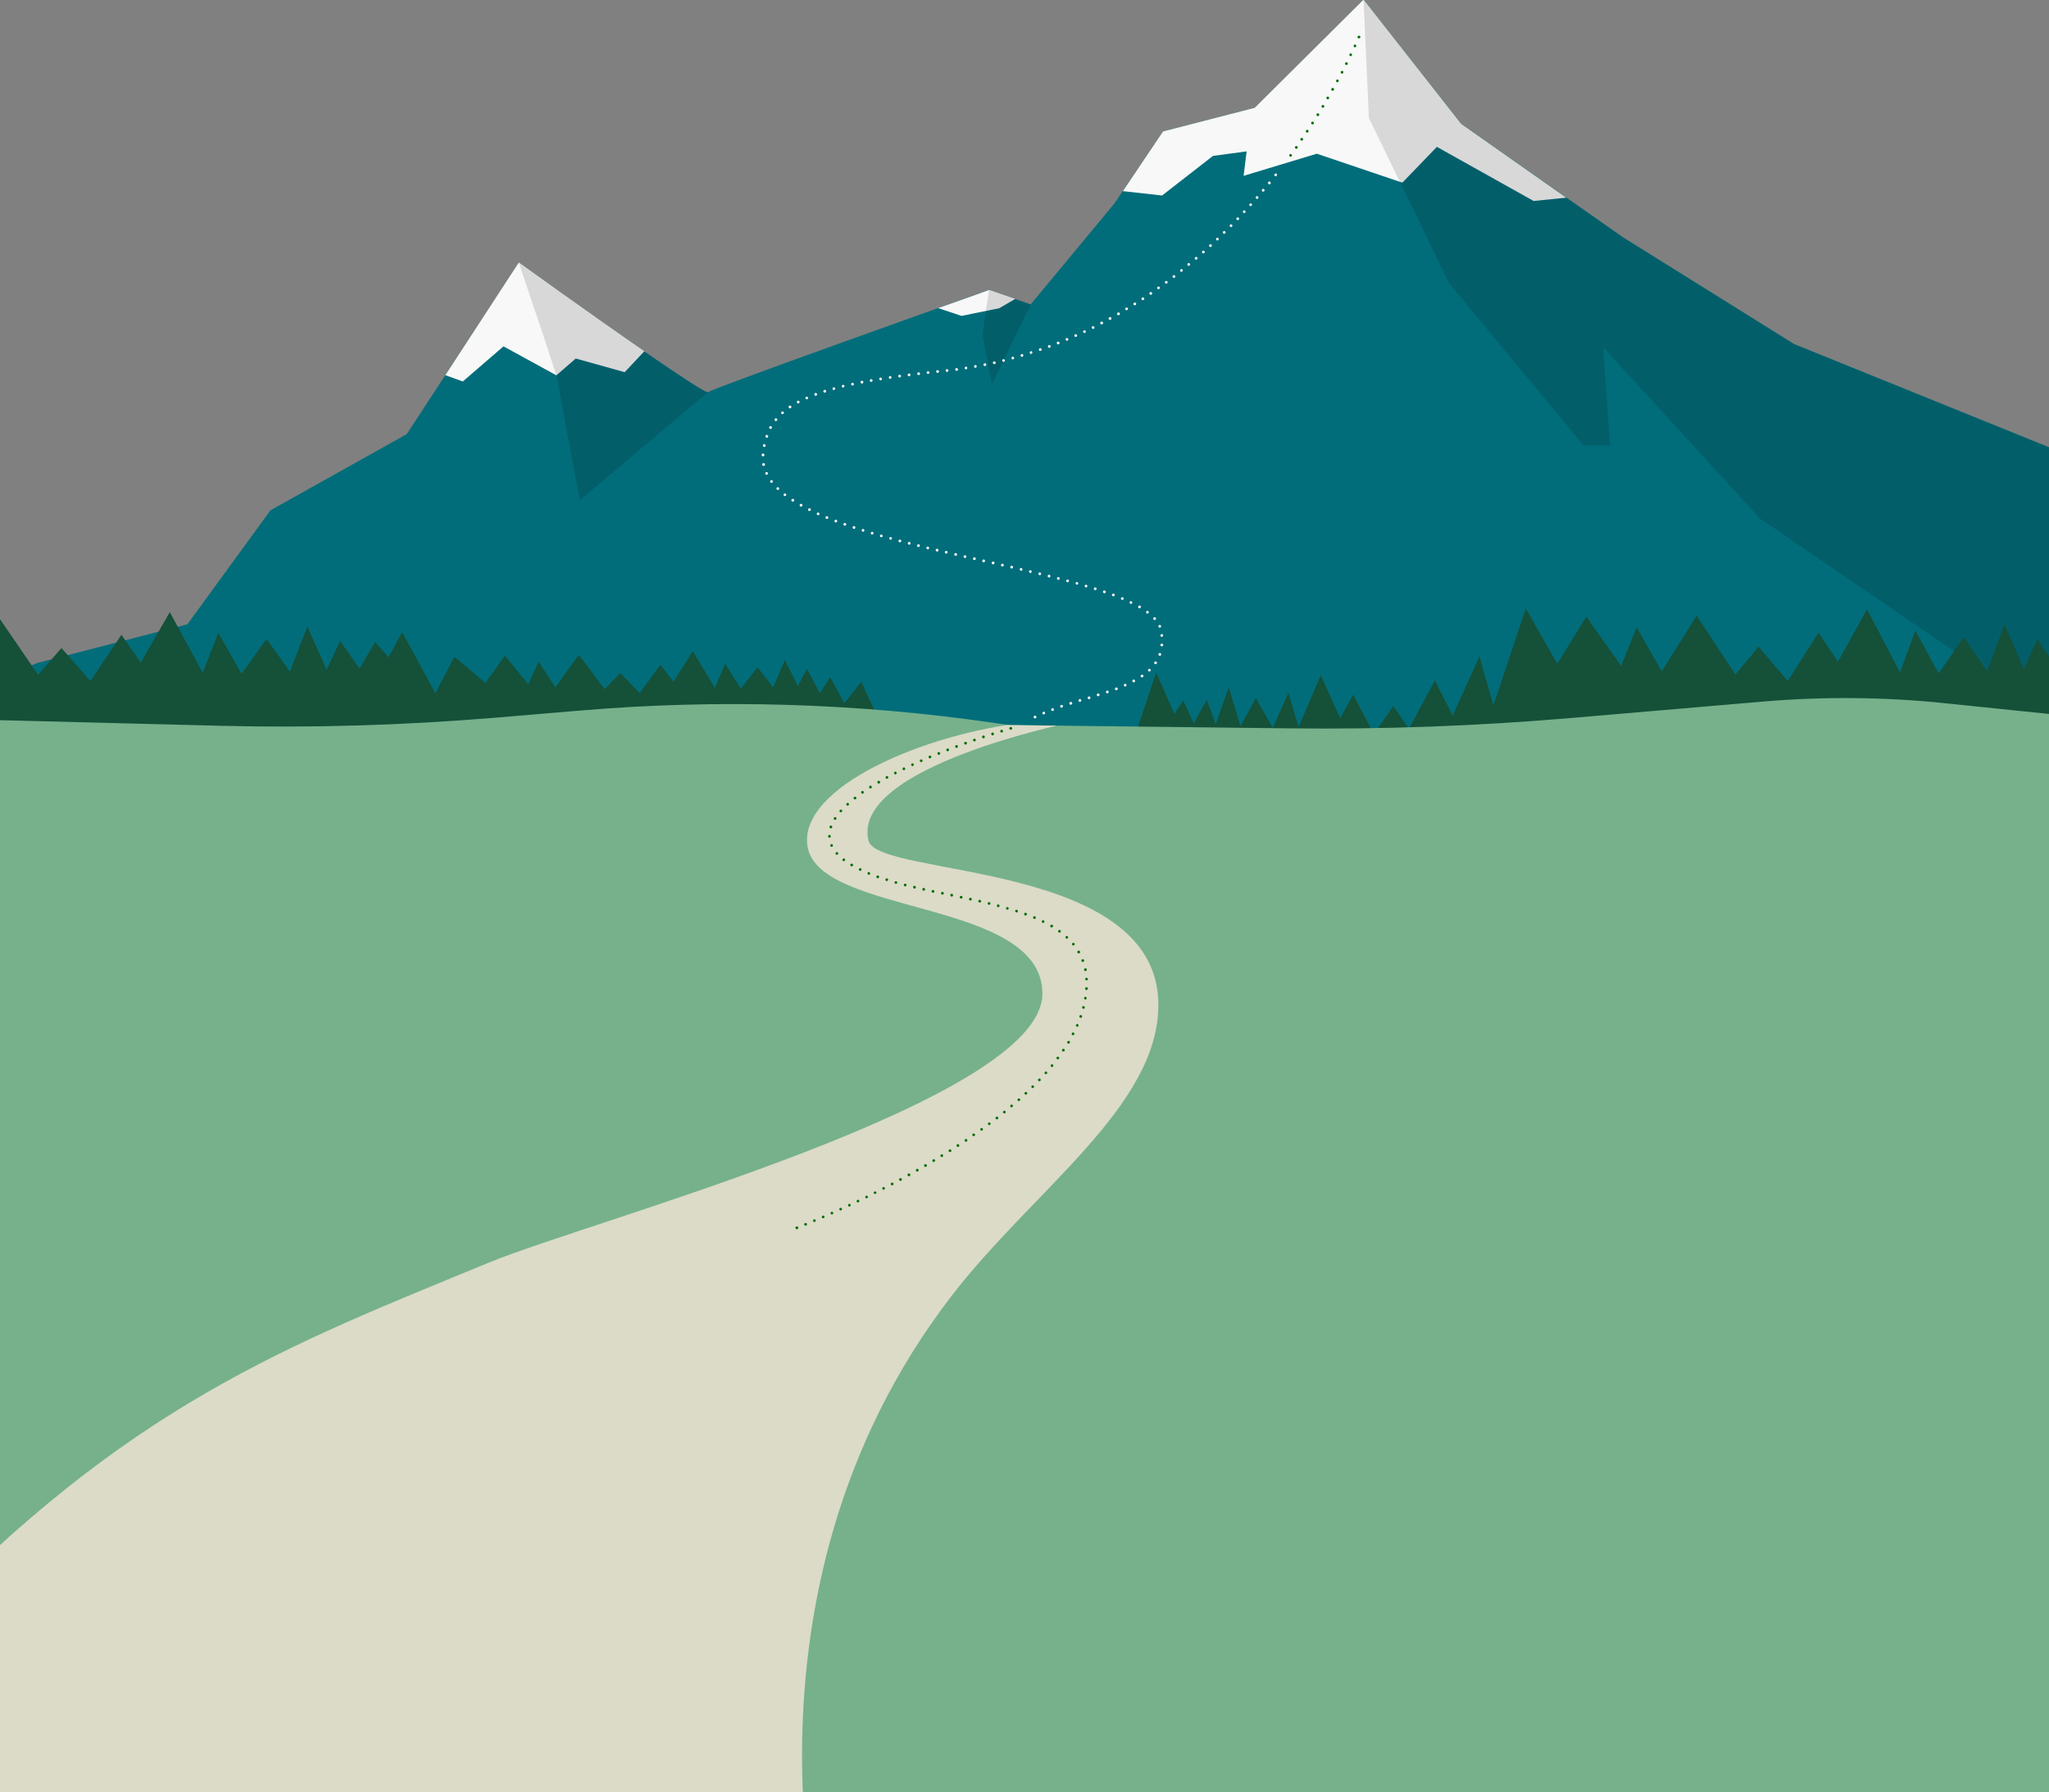
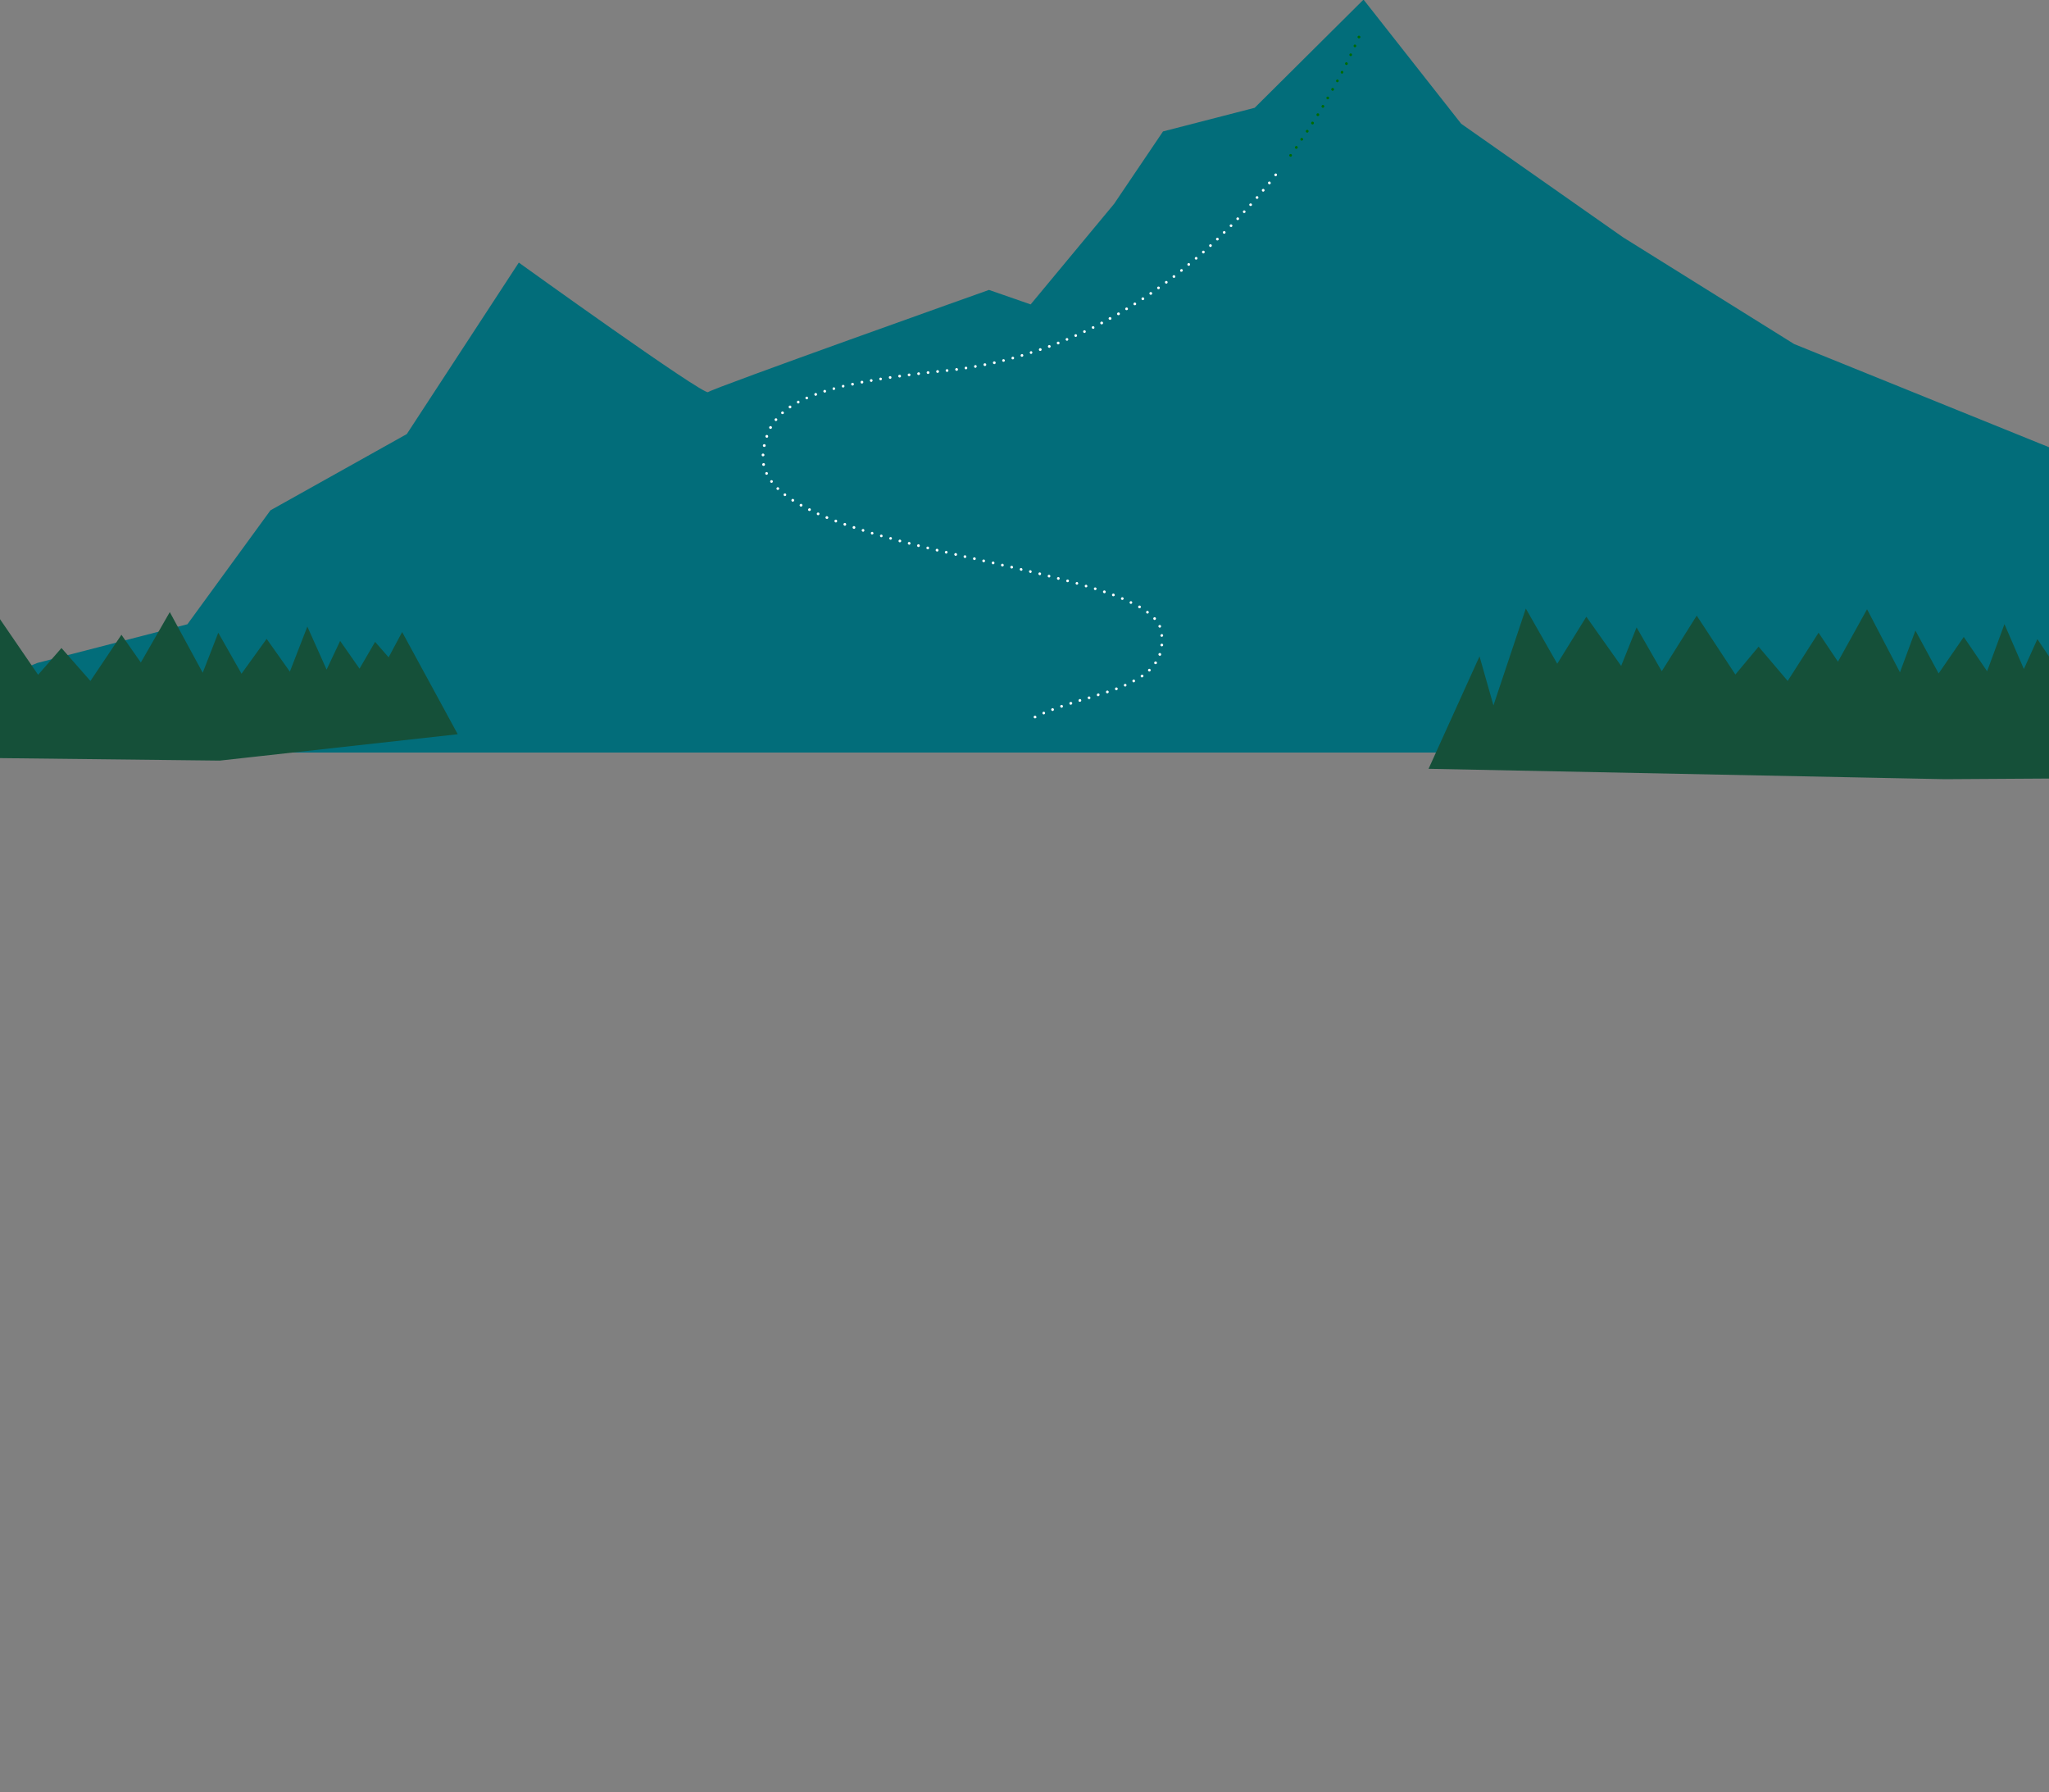
<svg xmlns="http://www.w3.org/2000/svg" xmlns:xlink="http://www.w3.org/1999/xlink" version="1.1" id="レイヤー_1" x="0" y="0" viewBox="0 0 1500 1311.6" xml:space="preserve">
  <rect x="0" y="0" width="1500" height="1311.6" fill="#808080" stroke="none" />
  <style>.st4{fill:#155039}.st8{fill:#006c00}</style>
  <path d="M198 373.5l99.8-55.8 82-125.5s135.6 97.6 138.6 94.8c3-2.8 205.6-74.8 205.6-74.8l30.5 10.6 61.1-73.6 35.8-53 67.1-17.3L998.2-.3l71.5 90.9 118.5 83.1 125.2 78.1 224.6 90.9 1.1 208.1H-132.2l159.6-65.6 109.8-28.3 60.8-83.4z" fill="#026d7a" />
-   <path d="M686.8 225.5l17.1 5.7 27.6-5.6 11.7-6.8-19.1-6.6c-.1.1-15.2 5.5-37.3 13.3zm382.9-134.8l-71.5-91-79.7 79.2-67.1 17.3-29.4 43.7 28.7 3.2 37.3-29 24.6-3.3-2.2 17.9 53.6-16.2 62.6 21.2 25.3-26.2 70.8 39.6 23.9-2.4-76.9-54zM326 274.6l12.8 4.6 29.8-25.7 38.7 21.2 14.2-12.3 35.8 10 14.4-15.3c-40.3-27.8-91.9-65-91.9-65L326 274.6z" fill="#f8f8f8" />
-   <path d="M1539.1 550.9l-1.1-208.1-224.6-90.9-125.2-78.1-118.5-83.1-71.5-91 3.9 86.6 58.6 120.8 98.5 119h19.5l-5.1-71.9 114.7 125.3zm-1141-304.3l9.2 28.2 17.1 91.4 93.9-79.1c-2.9 2.8-135.3-92.5-138.5-94.8l18.3 54.3zm356.5-23.7L724 212.3l-4.8 32.4 6.8 36.8z" opacity=".13" />
  <path d="M757.7 525.8c-.3 0-.5-.1-.7-.3l-.1-.1c0-.1-.1-.1-.1-.2s0-.1-.1-.2v-.4c0-.1 0-.1.1-.2 0-.1.1-.1.1-.2s.1-.1.1-.1c.4-.4 1-.4 1.4 0 .2.2.3.4.3.7v.4c0 .1-.1.1-.1.2l-.1.1c-.3.2-.5.3-.8.3zm5.5-3.5c-.2-.5 0-1.1.5-1.3.5-.2 1.1 0 1.3.5.2.5 0 1.1-.5 1.3-.1.1-.3.1-.4.1-.4 0-.8-.2-.9-.6zm6.4-2.6c-.2-.5.1-1.1.6-1.3.5-.2 1.1.1 1.3.6.2.5-.1 1.1-.6 1.3-.1 0-.2.1-.3.1-.4 0-.8-.3-1-.7zm6.6-2.4c-.2-.5.1-1.1.6-1.3.5-.2 1.1.1 1.3.6.2.5-.1 1.1-.6 1.3-.1 0-.2.1-.3.1-.4 0-.8-.3-1-.7zm6.7-2.2c-.2-.5.1-1.1.7-1.3.5-.2 1.1.1 1.3.6.2.5-.1 1.1-.6 1.3-.1 0-.2.1-.3.1-.6 0-1-.2-1.1-.7zm6.7-2.1c-.2-.5.1-1.1.7-1.3.5-.2 1.1.1 1.2.7.2.5-.1 1.1-.7 1.2h-.3c-.4.2-.8-.1-.9-.6zm6.7-2c-.2-.5.1-1.1.7-1.2.5-.2 1.1.1 1.2.7.2.5-.1 1.1-.7 1.2h-.3c-.4 0-.8-.3-.9-.7zm6.7-2.1c-.2-.5.1-1.1.7-1.3.5-.2 1.1.1 1.2.6.2.5-.1 1.1-.6 1.3-.1 0-.2.1-.3.1-.5 0-.9-.2-1-.7zm6.7-2.1c-.2-.5.1-1.1.6-1.3.5-.2 1.1.1 1.3.6.2.5-.1 1.1-.6 1.3h-.3c-.5.1-.9-.2-1-.6zm6.6-2.3c-.2-.5.1-1.1.6-1.3.5-.2 1.1.1 1.3.6.2.5-.1 1.1-.6 1.3-.1 0-.2.1-.4.1-.4-.1-.8-.3-.9-.7zm6.5-2.6c-.2-.5 0-1.1.5-1.3.5-.2 1.1 0 1.3.5.2.5 0 1.1-.5 1.3-.1.1-.3.1-.4.1-.4 0-.7-.2-.9-.6zm6.3-3c-.3-.5-.1-1.1.4-1.4.5-.3 1.1-.1 1.3.4.3.5.1 1.1-.4 1.4-.1.1-.3.1-.5.1-.2.1-.6-.1-.8-.5zm6.1-3.5c-.3-.5-.2-1.1.3-1.4.5-.3 1.1-.2 1.4.2.3.5.2 1.1-.3 1.4-.2.1-.4.2-.6.2-.3.1-.6-.1-.8-.4zm5.5-4.2c-.4-.4-.4-1 0-1.4.4-.4 1-.4 1.4 0 .4.4.4 1 0 1.4-.2.2-.4.3-.7.3-.2 0-.5-.1-.7-.3zm4.7-5.2c-.5-.3-.6-.9-.3-1.4.3-.5.9-.6 1.4-.3.5.3.6.9.3 1.4-.2.3-.5.4-.8.4-.2 0-.4 0-.6-.1zm3.3-6.1c-.5-.2-.8-.8-.6-1.3.2-.5.8-.8 1.3-.6.5.2.8.8.6 1.3-.1.4-.5.7-1 .7 0-.1-.2-.1-.3-.1zm1.7-6.8c-.5-.1-1-.5-.9-1.1.1-.5.5-.9 1.1-.9.5.1 1 .5.9 1.1 0 .5-.5.9-1.1.9.1 0 .1 0 0 0zm-.9-7.9c0-.5.4-1 .9-1.1.5-.1 1 .3 1.1.9 0 .5-.3 1-.9 1.1h-.1c-.5 0-1-.4-1-.9zm-1.4-6.4c-.2-.5 0-1.1.5-1.3.5-.2 1.1 0 1.3.5.2.5 0 1.1-.5 1.3-.1.1-.3.1-.4.1-.4 0-.7-.2-.9-.6zm-3.6-5.4c-.4-.4-.3-1.1.1-1.4.4-.4 1-.3 1.4.1.4.4.3 1-.1 1.4-.2.2-.4.3-.7.3-.2-.1-.5-.2-.7-.4zm-5.1-4.5c-.4-.3-.5-1-.2-1.4.3-.5 1-.5 1.4-.2.4.3.5 1 .2 1.4-.2.3-.5.4-.8.4-.2-.1-.4-.1-.6-.2zm-5.7-3.8c-.5-.3-.6-.9-.4-1.4.3-.5.9-.6 1.4-.4.5.3.6.9.4 1.4-.2.3-.5.5-.9.5-.2 0-.4 0-.5-.1zm-6.2-3.2c-.5-.2-.7-.8-.5-1.3.2-.5.8-.7 1.3-.5.5.2.7.8.5 1.3-.2.4-.5.6-.9.6-.1 0-.2-.1-.4-.1zm-6.3-2.9c-.5-.2-.8-.8-.5-1.3.2-.5.8-.7 1.3-.5.5.2.7.8.5 1.3-.2.4-.5.6-.9.6-.2 0-.3 0-.4-.1zm-6.5-2.6c-.5-.2-.8-.8-.6-1.3.2-.5.8-.8 1.3-.6.5.2.8.8.6 1.3-.1.4-.5.6-.9.6-.2.1-.3.1-.4 0zm-6.6-2.3c-.5-.2-.8-.8-.6-1.3.2-.5.8-.8 1.3-.6.5.2.8.8.6 1.3-.1.4-.5.7-.9.7-.2-.1-.3-.1-.4-.1zm-6.6-2.2c-.5-.2-.8-.7-.7-1.3.2-.5.7-.8 1.3-.6.5.2.8.7.6 1.2-.1.4-.5.7-1 .7 0 .1-.1 0-.2 0zm-6.7-2c-.5-.2-.8-.7-.7-1.2.2-.5.7-.8 1.2-.7.5.2.8.7.7 1.2-.1.4-.5.7-1 .7h-.2zm-6.7-2c-.5-.2-.8-.7-.7-1.2.2-.5.7-.8 1.2-.7.5.1.8.7.7 1.2-.1.5-.5.7-1 .7-.1.1-.2.1-.2 0zm-6.8-1.8c-.5-.1-.9-.7-.7-1.2.1-.5.7-.9 1.2-.7.5.1.9.7.7 1.2-.1.4-.5.7-1 .7h-.2zm-6.8-1.8c-.5-.1-.9-.7-.7-1.2.1-.5.7-.9 1.2-.7.5.1.9.7.7 1.2-.1.5-.5.8-1 .8 0-.1-.1-.1-.2-.1zm-6.8-1.7c-.5-.1-.9-.7-.7-1.2.1-.5.7-.9 1.2-.7.5.1.9.7.7 1.2-.1.5-.5.8-1 .8 0-.1-.1-.1-.2-.1zm-6.8-1.7c-.5-.1-.9-.7-.7-1.2.1-.5.7-.9 1.2-.7.5.1.9.7.7 1.2-.1.5-.5.8-1 .8 0 0-.1 0-.2-.1zm-6.8-1.6c-.5-.1-.9-.7-.8-1.2.1-.5.7-.9 1.2-.7.5.1.9.7.7 1.2-.1.5-.5.8-1 .8.1-.1 0-.1-.1-.1zm-6.8-1.6c-.5-.1-.9-.7-.8-1.2.1-.5.7-.9 1.2-.7.5.1.9.7.8 1.2-.1.5-.5.8-1 .8-.1-.1-.1-.1-.2-.1zm-6.9-1.6c-.5-.1-.9-.7-.8-1.2.1-.5.7-.9 1.2-.8.5.1.9.7.8 1.2-.1.5-.5.8-1 .8 0 .1-.1.1-.2 0zm-6.8-1.5c-.5-.1-.9-.6-.8-1.2.1-.5.7-.9 1.2-.8.5.1.9.7.8 1.2-.1.5-.5.8-1 .8h-.2zm-6.8-1.6c-.5-.1-.9-.7-.8-1.2.1-.5.7-.9 1.2-.8.5.1.9.6.8 1.2-.1.5-.5.8-1 .8-.1.1-.2 0-.2 0zm-6.9-1.5c-.5-.1-.9-.6-.8-1.2.1-.5.7-.9 1.2-.8.5.1.9.7.8 1.2-.1.5-.5.8-1 .8h-.2zm-6.8-1.6c-.5-.1-.9-.7-.8-1.2.1-.5.7-.9 1.2-.8.5.1.9.7.8 1.2-.1.5-.5.8-1 .8-.1.1-.1.1-.2 0zm-6.9-1.5c-.5-.1-.9-.7-.8-1.2.1-.5.7-.9 1.2-.8.5.1.9.7.8 1.2-.1.5-.5.8-1 .8h-.2zm-6.8-1.6c-.5-.1-.9-.7-.8-1.2.1-.5.7-.9 1.2-.8.5.1.9.7.8 1.2-.1.5-.5.8-1 .8-.1.1-.1 0-.2 0zm-6.9-1.6c-.5-.1-.9-.7-.8-1.2.1-.5.7-.9 1.2-.8.5.1.9.7.7 1.2-.1.5-.5.8-1 .8.1.1 0 .1-.1 0zm-6.8-1.6c-.5-.1-.9-.7-.7-1.2.1-.5.7-.9 1.2-.7.5.1.9.7.8 1.2-.1.5-.5.8-1 .8-.1 0-.2 0-.3-.1zm-6.8-1.6c-.5-.1-.9-.7-.7-1.2.1-.5.7-.9 1.2-.7.5.1.9.7.7 1.2-.1.5-.5.8-1 .8 0-.1-.1-.1-.2-.1zm-6.8-1.7c-.5-.1-.9-.7-.7-1.2.1-.5.7-.9 1.2-.7.5.1.9.7.7 1.2-.1.5-.5.8-1 .8-.1 0-.1 0-.2-.1zm-6.8-1.7c-.5-.1-.9-.7-.7-1.2.1-.5.7-.9 1.2-.7.5.1.9.7.7 1.2-.1.5-.5.8-1 .8-.1 0-.2-.1-.2-.1zm-6.8-1.7c-.5-.1-.9-.7-.7-1.2.1-.5.7-.9 1.2-.7.5.1.9.7.7 1.2-.1.4-.5.7-1 .7h-.2zm-6.8-1.9c-.5-.1-.8-.7-.7-1.2.1-.5.7-.8 1.2-.7.5.1.9.7.7 1.2-.1.4-.5.7-1 .7 0 .1-.1.1-.2 0zm-6.8-1.8c-.5-.2-.8-.7-.7-1.2.1-.5.7-.8 1.2-.7.5.1.8.7.7 1.2-.1.4-.5.7-1 .7h-.2zm-6.7-2c-.5-.1-.8-.7-.7-1.2.1-.5.7-.8 1.2-.7.5.2.8.7.7 1.2-.1.4-.5.7-1 .7h-.2zm-6.7-2.1c-.5-.2-.8-.7-.7-1.2.2-.5.7-.8 1.3-.7.5.2.8.7.6 1.3-.1.4-.5.7-.9.7-.1 0-.2 0-.3-.1zm-6.7-2.1c-.5-.2-.8-.7-.6-1.3.2-.5.7-.8 1.3-.6.5.2.8.7.6 1.3-.1.4-.5.7-1 .7-.1-.1-.2-.1-.3-.1zm-6.7-2.3c-.5-.2-.8-.8-.6-1.3.2-.5.8-.8 1.3-.6.5.2.8.8.6 1.3-.1.4-.5.7-.9.7-.2 0-.3 0-.4-.1zm-6.6-2.4c-.5-.2-.8-.8-.6-1.3.2-.5.8-.8 1.3-.6.5.2.8.8.6 1.3-.1.4-.5.7-.9.7-.2 0-.3 0-.4-.1zm-6.6-2.6c-.5-.2-.8-.8-.5-1.3.2-.5.8-.8 1.3-.5.5.2.8.8.6 1.3-.2.4-.5.6-.9.6-.2 0-.3 0-.5-.1zm-6.4-2.7c-.5-.2-.7-.8-.5-1.3.2-.5.8-.7 1.3-.5.5.2.7.8.5 1.3-.2.4-.5.6-.9.6-.2-.1-.3-.1-.4-.1zm-6.4-3.1c-.5-.2-.7-.8-.4-1.3.2-.5.8-.7 1.3-.5.5.2.7.9.5 1.3-.2.4-.5.6-.9.6-.2.1-.4 0-.5-.1zm-6.2-3.2c-.5-.3-.7-.9-.4-1.4.3-.5.9-.7 1.4-.4.5.3.7.9.4 1.4-.2.3-.5.5-.9.5-.2 0-.4-.1-.5-.1zm-6.1-3.7c-.5-.3-.6-.9-.3-1.4.3-.5.9-.6 1.4-.3.5.3.6.9.3 1.4-.2.3-.5.5-.8.5-.2 0-.4-.1-.6-.2zm-5.8-4.1c-.4-.3-.5-1-.2-1.4.3-.4 1-.5 1.4-.2.4.3.5 1 .2 1.4-.2.2-.5.4-.8.4-.2 0-.4 0-.6-.2zm-5.3-4.6c-.4-.4-.4-1 0-1.4.4-.4 1-.4 1.4 0 .4.4.4 1 0 1.4-.2.2-.5.3-.7.3-.3 0-.5-.1-.7-.3zM564 353c-.3-.4-.2-1.1.2-1.4.4-.3 1.1-.2 1.4.2.3.4.2 1.1-.2 1.4-.2.1-.4.2-.6.2-.3 0-.6-.2-.8-.4zm-3.7-6.1c-.2-.5 0-1.1.5-1.3.5-.2 1.1 0 1.3.5.2.5 0 1.1-.5 1.3-.1.1-.3.1-.4.1-.4 0-.8-.2-.9-.6zm-2.3-6.7c-.1-.5.2-1.1.8-1.2.6-.1 1.1.2 1.2.8.1.5-.2 1.1-.8 1.2h-.2c-.5 0-.9-.3-1-.8zm.5-6.2c-.5 0-1-.5-.9-1.1 0-.6.5-1 1.1-.9.5 0 1 .5.9 1.1 0 .5-.5.9-1.1.9.1 0 .1 0 0 0zm.8-6.9c-.6-.1-.9-.6-.8-1.2.1-.5.6-.9 1.2-.8.5.1.9.6.8 1.2-.1.5-.5.8-1 .8h-.2zm1.7-6.8c-.5-.2-.8-.8-.6-1.3.2-.5.8-.8 1.3-.6.5.2.8.8.6 1.3-.1.4-.5.7-.9.7-.2-.1-.3-.1-.4-.1zm2.6-6.5c-.5-.3-.7-.9-.4-1.4.3-.5.9-.7 1.4-.4.5.3.7.9.4 1.4-.2.3-.5.5-.9.5-.2.1-.3 0-.5-.1zm3.8-5.9c-.4-.4-.5-1-.1-1.4.4-.4 1-.5 1.4-.1.4.3.5 1 .1 1.4-.2.2-.5.4-.8.4-.2 0-.5-.1-.6-.3zm4.7-5.1c-.4-.4-.3-1 .1-1.4.4-.4 1-.3 1.4.1.4.4.3 1.1-.1 1.4-.2.2-.4.2-.7.2-.2 0-.5-.1-.7-.3zm5.4-4.4c-.3-.5-.2-1.1.3-1.4.5-.3 1.1-.2 1.4.3.3.5.2 1.1-.3 1.4-.2.1-.4.2-.6.2-.3 0-.6-.2-.8-.5zm6-3.6c-.3-.5-.1-1.1.4-1.4.5-.3 1.1-.1 1.3.4.3.5.1 1.1-.4 1.4-.1.1-.3.1-.5.1-.3 0-.6-.2-.8-.5zm6.2-3.1c-.2-.5 0-1.1.5-1.3.5-.2 1.1 0 1.3.5.2.5 0 1.1-.5 1.3-.1 0-.3.1-.4.1-.3 0-.7-.3-.9-.6zm6.5-2.7c-.2-.5.1-1.1.6-1.3.5-.2 1.1.1 1.3.6.2.5-.1 1.1-.6 1.3-.1 0-.2.1-.3.1-.5 0-.8-.3-1-.7zm6.6-2.3c-.2-.5.1-1.1.7-1.3.5-.2 1.1.1 1.2.7.2.5-.1 1.1-.6 1.2h-.3c-.5.1-.8-.2-1-.6zm6.7-2c-.1-.5.2-1.1.7-1.2.5-.1 1.1.2 1.2.7.1.5-.2 1.1-.7 1.2h-.3c-.4.1-.8-.2-.9-.7zm6.8-1.8c-.1-.5.2-1.1.7-1.2.5-.1 1.1.2 1.2.7.1.5-.2 1.1-.7 1.2h-.2c-.5.1-.9-.2-1-.7zm6.8-1.5c-.1-.5.2-1.1.8-1.2.5-.1 1.1.2 1.2.8.1.5-.2 1.1-.8 1.2h-.2c-.5 0-.9-.4-1-.8zm6.9-1.5c-.1-.5.2-1.1.8-1.2.6-.1 1.1.2 1.2.8.1.5-.2 1.1-.8 1.2h-.2c-.5.1-.9-.3-1-.8zm6.8-1.2c-.1-.5.3-1.1.8-1.2.5-.1 1.1.3 1.2.8.1.5-.3 1.1-.8 1.2h-.2c-.5 0-.9-.4-1-.8zm6.9-1.2c-.1-.5.3-1.1.8-1.1.5-.1 1.1.3 1.1.8.1.6-.3 1.1-.8 1.1h-.2c-.4 0-.8-.3-.9-.8zm7-1.1c-.1-.6.3-1.1.8-1.1.6-.1 1.1.3 1.1.9.1.5-.3 1-.9 1.1h-.1c-.4-.1-.9-.4-.9-.9zm6.9-1c-.1-.5.3-1.1.9-1.1.5-.1 1 .3 1.1.9.1.5-.3 1-.9 1.1h-.1c-.5 0-1-.4-1-.9zm6.9-.9c-.1-.5.3-1 .9-1.1.6-.1 1.1.3 1.1.9.1.5-.3 1-.9 1.1h-.1c-.5-.1-.9-.4-1-.9zm7-.9c-.1-.5.3-1 .9-1.1.5-.1 1 .3 1.1.9.1.5-.3 1-.9 1.1h-.1c-.5 0-1-.4-1-.9zm6.9-.8c-.1-.5.3-1 .9-1.1.5-.1 1 .3 1.1.9.1.5-.3 1-.9 1.1h-.1c-.5 0-.9-.4-1-.9zm7-.8c-.1-.6.3-1 .9-1.1.5-.1 1 .3 1.1.9.1.5-.3 1-.9 1.1h-.1c-.5 0-1-.3-1-.9zm6.9-.7c-.1-.5.3-1 .9-1.1.5-.1 1 .3 1.1.9.1.5-.3 1-.9 1.1h-.1c-.5 0-.9-.4-1-.9zm7-.8c-.1-.5.3-1 .9-1.1.5-.1 1 .3 1.1.9.1.5-.3 1.1-.9 1.1h-.1c-.5 0-.9-.4-1-.9zm6.9-1c-.1-.5.3-1.1.8-1.1.6-.1 1.1.3 1.1.8.1.5-.3 1.1-.8 1.1h-.2c-.4.1-.8-.3-.9-.8zm6.9-1.1c-.1-.5.3-1.1.8-1.2.5-.1 1.1.3 1.1.8.1.5-.3 1.1-.8 1.2h-.2c-.4 0-.8-.3-.9-.8zm6.9-1.3c-.1-.5.2-1.1.8-1.2.5-.1 1.1.2 1.2.8.1.5-.2 1.1-.8 1.2h-.2c-.5 0-.9-.3-1-.8zm6.9-1.4c-.1-.5.2-1.1.8-1.2.5-.1 1.1.2 1.2.8.1.5-.2 1.1-.8 1.2h-.2c-.5 0-.9-.4-1-.8zm6.8-1.6c-.1-.5.2-1.1.7-1.2.5-.1 1.1.2 1.2.7.1.5-.2 1.1-.7 1.2h-.2c-.5 0-.9-.3-1-.7zm6.8-1.8c-.1-.5.2-1.1.7-1.2.5-.1 1.1.2 1.2.7.1.5-.2 1.1-.7 1.2h-.3c-.4.1-.8-.2-.9-.7zm6.7-1.9c-.2-.5.2-1.1.7-1.2.5-.2 1.1.1 1.2.7.2.5-.2 1.1-.7 1.2h-.3c-.4.1-.8-.2-.9-.7zm6.7-2c-.2-.5.1-1.1.6-1.3.5-.2 1.1.1 1.2.6.2.5-.1 1.1-.6 1.3h-.3c-.4.1-.7-.2-.9-.6zm6.7-2.2c-.2-.5.1-1.1.6-1.3.5-.2 1.1.1 1.3.6.2.5-.1 1.1-.6 1.3h-.3c-.5.1-.9-.2-1-.6zm6.6-2.3c-.2-.5.1-1.1.6-1.3.5-.2 1.1.1 1.3.6.2.5-.1 1.1-.6 1.3-.1 0-.2.1-.3.1-.5-.1-.9-.3-1-.7zm6.5-2.5c-.2-.5 0-1.1.6-1.3.5-.2 1.1.1 1.3.6.2.5 0 1.1-.6 1.3-.1 0-.2.1-.4.1-.4-.1-.7-.3-.9-.7zm6.5-2.6c-.2-.5 0-1.1.5-1.3.5-.2 1.1 0 1.3.5.2.5 0 1.1-.5 1.3-.1.1-.3.1-.4.1-.4 0-.7-.3-.9-.6zm6.4-2.8c-.2-.5 0-1.1.5-1.3.5-.2 1.1 0 1.3.5.2.5 0 1.1-.5 1.3-.1.1-.3.1-.4.1-.3 0-.7-.2-.9-.6zm6.4-2.9c-.2-.5 0-1.1.5-1.3.5-.2 1.1 0 1.3.5.2.5 0 1.1-.5 1.3-.1.1-.3.1-.4.1-.4 0-.7-.2-.9-.6zm6.3-3c-.2-.5 0-1.1.5-1.3.5-.2 1.1 0 1.3.5.2.5.1 1.1-.4 1.3-.1.1-.3.1-.4.1-.5-.1-.8-.3-1-.6zm6.3-3.2c-.3-.5-.1-1.1.4-1.4.5-.3 1.1-.1 1.4.4.3.5.1 1.1-.4 1.4-.2.1-.3.1-.5.1-.4 0-.8-.2-.9-.5zm6.1-3.3c-.3-.5-.1-1.1.4-1.4.5-.3 1.1-.1 1.4.4.3.5.1 1.1-.4 1.4-.2.1-.3.1-.5.1-.3 0-.7-.2-.9-.5zm6.2-3.4c-.3-.5-.1-1.1.4-1.4.5-.3 1.1-.1 1.4.4.3.5.1 1.1-.4 1.4-.2.1-.3.1-.5.1-.4 0-.8-.2-.9-.5zm6-3.6c-.3-.5-.1-1.1.3-1.4.5-.3 1.1-.1 1.4.3.3.5.1 1.1-.3 1.4-.2.1-.3.1-.5.1-.4.1-.7-.1-.9-.4zm6-3.6c-.3-.5-.1-1.1.3-1.4.5-.3 1.1-.2 1.4.3.3.5.2 1.1-.3 1.4-.2.1-.3.1-.5.1-.4 0-.8-.1-.9-.4zm5.9-3.8c-.3-.5-.2-1.1.3-1.4.5-.3 1.1-.2 1.4.3.3.5.2 1.1-.3 1.4-.2.1-.4.2-.5.2-.4-.1-.8-.2-.9-.5zm5.8-3.9c-.3-.5-.2-1.1.3-1.4.5-.3 1.1-.2 1.4.3.3.5.2 1.1-.3 1.4-.2.1-.4.2-.6.2-.3-.1-.6-.2-.8-.5zm5.7-4c-.3-.4-.2-1.1.2-1.4.5-.3 1.1-.2 1.4.2.3.5.2 1.1-.2 1.4-.2.1-.4.2-.6.2-.3 0-.6-.1-.8-.4zm5.7-4.1c-.3-.5-.2-1.1.2-1.4.4-.3 1.1-.2 1.4.2.3.5.2 1.1-.2 1.4-.2.1-.4.2-.6.2-.3 0-.6-.2-.8-.4zm5.6-4.2c-.3-.4-.3-1.1.2-1.4.4-.3 1.1-.3 1.4.2.3.4.3 1.1-.2 1.4-.2.1-.4.2-.6.2-.3-.1-.6-.2-.8-.4zm5.5-4.4c-.3-.4-.3-1.1.2-1.4.4-.4 1.1-.3 1.4.1.3.4.3 1.1-.2 1.4-.2.1-.4.2-.6.2-.3.1-.6 0-.8-.3zm5.4-4.4c-.4-.4-.3-1.1.1-1.4.4-.4 1.1-.3 1.4.1.3.4.3 1.1-.1 1.4-.2.2-.4.2-.6.2-.3.1-.6 0-.8-.3zm5.4-4.5c-.4-.4-.3-1 .1-1.4.4-.4 1.1-.3 1.4.1.4.4.3 1-.1 1.4-.2.2-.4.2-.6.2-.3.1-.6-.1-.8-.3zm5.3-4.6c-.4-.4-.3-1 .1-1.4.4-.4 1-.3 1.4.1.4.4.3 1.1-.1 1.4-.2.2-.4.3-.7.3-.3 0-.5-.2-.7-.4zm5.2-4.7c-.4-.4-.3-1 .1-1.4.4-.4 1-.3 1.4.1.4.4.3 1-.1 1.4-.2.2-.4.3-.7.3-.3 0-.5-.2-.7-.4zm5.1-4.7c-.4-.4-.4-1 0-1.4.4-.4 1-.4 1.4 0 .4.4.4 1 0 1.4-.2.2-.4.3-.7.3-.2 0-.5-.1-.7-.3zm5-4.9c-.4-.4-.4-1 0-1.4.4-.4 1-.4 1.4 0 .4.4.4 1 0 1.4-.2.2-.5.3-.7.3-.2 0-.5-.1-.7-.3zm5-4.9c-.4-.4-.4-1 0-1.4.4-.4 1-.4 1.4 0 .4.4.4 1 0 1.4-.2.2-.5.3-.7.3-.2-.1-.5-.2-.7-.3zm4.9-5.1c-.4-.4-.4-1 0-1.4.4-.4 1-.4 1.4 0 .4.4.4 1 0 1.4-.2.2-.5.3-.7.3-.3 0-.5-.1-.7-.3zm4.8-5.1c-.4-.4-.4-1-.1-1.4.4-.4 1-.4 1.4-.1.4.4.4 1 .1 1.4-.2.2-.5.3-.7.3-.3.1-.5 0-.7-.2zm4.7-5.1c-.4-.4-.5-1-.1-1.4.4-.4 1-.4 1.4-.1.4.4.5 1 .1 1.4-.2.2-.5.3-.8.3-.1 0-.4-.1-.6-.2zm4.7-5.3c-.4-.4-.5-1-.1-1.4.4-.4 1-.5 1.4-.1.4.4.5 1 .1 1.4-.2.2-.5.4-.8.4-.2 0-.4-.1-.6-.3zm4.5-5.3c-.4-.4-.5-1-.1-1.4.4-.4 1-.5 1.4-.1.4.4.5 1 .1 1.4-.2.2-.5.4-.8.4-.1 0-.4-.1-.6-.3zm4.5-5.4c-.4-.4-.5-1-.1-1.4.3-.4 1-.5 1.4-.1.4.4.5 1 .2 1.4-.2.2-.5.4-.8.4-.3 0-.5-.1-.7-.3zm5.3-5.6h-.2c-.1 0-.1 0-.2-.1-.1 0-.1-.1-.2-.1s-.1-.1-.1-.1c-.1-.1-.2-.2-.2-.3 0-.1-.1-.2-.1-.4v-.2c0-.1 0-.1.1-.2 0-.1.1-.1.1-.2s.1-.1.1-.1l.1-.1s.1-.1.2-.1.1-.1.2-.1c.3-.1.7 0 .9.3l.1.1c0 .1.1.1.1.2v.4c0 .3-.1.5-.3.7 0 .2-.3.3-.6.3z" fill="#fff" />
  <path class="st4" d="M-149.2 481.9l12.7-27.1 34.1 31.6 21.2-33.1 25.5 34.6 11.4-27.1 18.4 30.8 25.5-39 28.3 41.3L45 474.3l21.2 24.1 22.7-33.8 14.2 20.3 21.2-36.9 24.1 44.4 11.4-29.3 17 30 18.4-25.5 17 24 12.8-33 14.1 31.5 9.9-21 14.2 20.3 11.4-19.6 9.9 11.3 9.9-18.5 40.7 74.8-174.2 19.3-299.9-3.4-53.9.7z" />
-   <path class="st4" d="M324.1 497.1l8.6-16.4 22.7 19.2 14.2-20.1 17.1 21 7.6-16.5 12.3 18.8 17.1-23.8 19 25.1 11.4-11.8 14.2 14.6 15.2-20.6L493 499l14.2-22.4 16.1 26.9 7.6-17.8 11.4 18.3 12.3-15.6 11.4 14.7 8.6-20.1 9.5 19.2 6.6-12.8 9.5 18 7.6-11.9 10.2 19.3 12.5-15.8 21.5 46.4-177.7-1.2-119.9-3.4-53.2 1.2zm825.9 26l-8.6-23.2-22.7 27.1-14.3-28.4-17 29.6-7.6-23.1-12.4 26.4-17-33.5-19 35.4-11.4-16.7-14.2 20.6-15.2-29-9.5 17.4-14.2-31.6-16.2 38-7.5-25.1-11.4 25.8-12.4-21.9-11.3 20.6-8.6-28.4-9.5 27.1-6.6-18.1-9.5 17.4-7.6-16.7-6.6 9.7-13.3-30.3-20.9 62.2 158 9.1 139.6-11.4 39.2-5.8z" />
  <path class="st4" d="M1093.3 516.3l23.7-70.9 23 40.4 21.3-34.4 25.5 36 11.3-28.2 18.4 32.1 25.6-40.7 28.3 43.1 17-20.4 21.3 25.1 22.6-35.3 14.2 21.2 21.3-38.4 24.1 46.2 11.3-30.6 17 31.4 18.4-26.7 17.1 25.1 12.7-34.5 14.2 32.9 9.9-21.9 14.2 21.2 11.3-20.4 9.9 11.7 19.9-36.8 38.7 125.8-161.8 1-377.9-7.6 37.3-82.3z" />
  <defs>
-     <path id="SVGID_1_" d="M-.5 527.1l161.1 4.1c67.4 1.7 134.8-.3 201.9-5.9l63-5.3c100.7-8.5 202.1-5.4 302.2 9.1l11.3 1.6 205.7 2.4c68.2.8 136.4-1.7 204.4-7.5l141.5-12.1c44.4-3.8 89-3.4 133.3 1.2l76.5 7.9 38.6 801.5H-20.6l20.1-797z" />
-   </defs>
+     </defs>
  <clipPath id="SVGID_00000137852199209528754310000004059589426322989446_">
    <use xlink:href="#SVGID_1_" overflow="visible" />
  </clipPath>
  <path clip-path="url(#SVGID_00000137852199209528754310000004059589426322989446_)" fill="#76b18c" d="M-60 465.3h1600.7v951.6H-60z" />
  <path d="M696.3 948.9C755.8 871.4 848 810.1 848 735.5c0-106.4-205.6-93-212.2-120.2-13.1-54.1 148.7-86.6 148.7-86.6h-32.3c-75 7.9-167.7 47.4-161.1 90.5 7.9 51.7 172 38.2 172 108.1 0 78.3-329.2 165.5-404.9 196.7-146.8 60.5-264.8 104.2-420.5 268s-184.4 250.1-184.4 250.1l851.8-8.9c0 .1-78-264.1 91.2-484.3z" clip-path="url(#SVGID_00000137852199209528754310000004059589426322989446_)" fill="#dbdbc7" />
  <g clip-path="url(#SVGID_00000137852199209528754310000004059589426322989446_)">
-     <path class="st8" d="M583.3 899.7c-.1 0-.3 0-.4-.1-.1 0-.2-.1-.3-.2 0 0-.1-.1-.1-.2 0 0-.1-.1-.1-.2s-.1-.1-.1-.2v-.2c0-.1 0-.3.1-.4 0-.1.1-.2.2-.3.1-.1.2-.2.3-.2.2-.1.4-.1.6 0h.2c.1 0 .1.1.2.1s.1.1.2.1c.1.1.2.2.2.3 0 .1.1.3.1.4v.2c0 .1 0 .1-.1.2 0 .1 0 .1-.1.2 0 .1-.1.1-.1.2-.3.2-.6.3-.8.3zm5.5-3.2c-.2-.5 0-1.1.6-1.3.5-.2 1.1 0 1.3.5.2.5 0 1.1-.5 1.3-.1 0-.2.1-.4.1-.5 0-.8-.2-1-.6zm6.5-2.7c-.2-.5 0-1.1.5-1.3.5-.2 1.1 0 1.3.5.2.5 0 1.1-.5 1.3-.1 0-.3.1-.4.1-.4 0-.8-.2-.9-.6zm6.4-2.7c-.2-.5 0-1.1.5-1.3.5-.2 1.1 0 1.3.5.2.5 0 1.1-.5 1.3-.1 0-.3.1-.4.1-.4 0-.7-.2-.9-.6zm6.4-2.8c-.2-.5 0-1.1.5-1.3.5-.2 1.1 0 1.3.5.2.5 0 1.1-.5 1.3-.1.1-.3.1-.4.1-.3 0-.7-.2-.9-.6zm6.4-2.9c-.2-.5 0-1.1.5-1.3.5-.2 1.1 0 1.3.5.2.5 0 1.1-.5 1.3-.1.1-.3.1-.4.1-.4 0-.7-.2-.9-.6zm6.4-2.9c-.2-.5 0-1.1.5-1.3.5-.2 1.1 0 1.3.5.2.5 0 1.1-.5 1.3-.1.1-.3.1-.4.1-.4 0-.8-.2-.9-.6zm6.3-3c-.2-.5 0-1.1.5-1.3.5-.2 1.1 0 1.3.5.2.5 0 1.1-.5 1.3-.1.1-.3.1-.4.1-.4 0-.8-.2-.9-.6zm6.3-3c-.2-.5 0-1.1.5-1.3.5-.2 1.1 0 1.3.5.2.5 0 1.1-.5 1.3-.1.1-.3.1-.4.1-.4-.1-.8-.3-.9-.6zm6.2-3.1c-.2-.5 0-1.1.5-1.3.5-.2 1.1 0 1.3.4.2.5.1 1.1-.4 1.3-.1.1-.3.1-.4.1-.4 0-.8-.2-1-.5zm6.3-3.2c-.2-.5-.1-1.1.4-1.3.5-.2 1.1-.1 1.3.4.2.5.1 1.1-.4 1.4-.1.1-.3.1-.5.1-.3 0-.7-.2-.8-.6zm6.2-3.2c-.2-.5-.1-1.1.4-1.3.5-.3 1.1-.1 1.4.4.3.5.1 1.1-.4 1.3-.1.1-.3.1-.5.1-.4.1-.8-.1-.9-.5zm6.1-3.2c-.3-.5-.1-1.1.4-1.4.5-.3 1.1-.1 1.4.4.3.5.1 1.1-.4 1.4-.1.1-.3.1-.5.1-.3 0-.7-.2-.9-.5zm6.2-3.4c-.3-.5-.1-1.1.4-1.4.5-.3 1.1-.1 1.4.4.3.5.1 1.1-.4 1.4-.1.1-.3.1-.5.1-.4 0-.7-.1-.9-.5zm6.1-3.4c-.3-.5-.1-1.1.4-1.4.5-.3 1.1-.1 1.4.4.3.5.1 1.1-.4 1.4-.2.1-.3.1-.5.1-.4 0-.7-.1-.9-.5zm6-3.4c-.3-.5-.1-1.1.4-1.4.5-.3 1.1-.1 1.4.4.3.5.1 1.1-.4 1.4-.2.1-.3.1-.5.1-.3 0-.7-.2-.9-.5zm6.1-3.6c-.3-.5-.1-1.1.3-1.4.5-.3 1.1-.1 1.4.3.3.5.1 1.1-.3 1.4-.2.1-.3.1-.5.1-.4.1-.8 0-.9-.4zm5.9-3.6c-.3-.5-.1-1.1.3-1.4.5-.3 1.1-.1 1.4.3.3.5.1 1.1-.3 1.4-.2.1-.3.1-.5.1-.3.1-.7-.1-.9-.4zm6-3.6c-.3-.5-.2-1.1.3-1.4.5-.3 1.1-.2 1.4.3.3.5.2 1.1-.3 1.4-.2.1-.4.1-.5.1-.4 0-.7-.1-.9-.4zm5.8-3.8c-.3-.5-.2-1.1.3-1.4.5-.3 1.1-.2 1.4.3.3.5.2 1.1-.3 1.4-.2.1-.4.2-.5.2-.3 0-.7-.2-.9-.5zm5.9-3.8c-.3-.5-.2-1.1.3-1.4.5-.3 1.1-.2 1.4.3.3.5.2 1.1-.3 1.4-.2.1-.4.2-.6.2-.3-.1-.6-.2-.8-.5zm5.7-4c-.3-.5-.2-1.1.2-1.4.5-.3 1.1-.2 1.4.2.3.5.2 1.1-.2 1.4-.2.1-.4.2-.6.2-.2.1-.6-.1-.8-.4zm5.8-4c-.3-.5-.2-1.1.2-1.4.4-.3 1.1-.2 1.4.2.3.4.2 1.1-.2 1.4-.2.1-.4.2-.6.2-.3 0-.6-.1-.8-.4zm5.6-4.1c-.3-.5-.2-1.1.2-1.4.4-.3 1.1-.2 1.4.2.3.4.2 1.1-.2 1.4-.2.1-.4.2-.6.2-.3 0-.6-.1-.8-.4zm5.6-4.2c-.3-.4-.3-1.1.2-1.4.4-.3 1.1-.3 1.4.2.3.4.3 1.1-.2 1.4-.2.1-.4.2-.6.2-.3 0-.6-.2-.8-.4zm5.5-4.3c-.4-.4-.3-1.1.1-1.4.4-.4 1.1-.3 1.4.1.3.4.3 1.1-.1 1.4-.2.1-.4.2-.6.2-.4 0-.6-.1-.8-.3zm5.3-4.5c-.4-.4-.3-1.1.1-1.4.4-.4 1-.3 1.4.1.3.4.3 1-.1 1.4-.2.2-.4.2-.7.2-.2.1-.5 0-.7-.3zm5.3-4.5c-.4-.4-.3-1 .1-1.4.4-.4 1-.3 1.4.1.4.4.3 1-.1 1.4-.2.2-.4.2-.7.2-.2 0-.5-.1-.7-.3zm5.2-4.7c-.4-.4-.4-1 0-1.4.4-.4 1-.4 1.4 0 .4.4.4 1 0 1.4-.2.2-.4.3-.7.3-.2 0-.5-.1-.7-.3zm5-4.8c-.4-.4-.4-1 0-1.4.4-.4 1-.4 1.4 0 .4.4.4 1 0 1.4-.2.2-.5.3-.7.3-.2 0-.5-.1-.7-.3zm4.9-5c-.4-.4-.4-1 0-1.4.4-.4 1-.4 1.4 0 .4.4.4 1 0 1.4-.2.2-.5.3-.7.3-.2 0-.5-.1-.7-.3zm4.8-5.1c-.4-.4-.5-1-.1-1.4.4-.4 1-.5 1.4-.1.4.4.5 1 .1 1.4-.2.2-.5.3-.8.3-.2 0-.4-.1-.6-.2zm4.5-5.3c-.4-.3-.5-1-.1-1.4.3-.4 1-.5 1.4-.1.4.3.5 1 .1 1.4-.2.2-.5.4-.8.4l-.6-.3zm4.3-5.5c-.5-.3-.5-1-.2-1.4.3-.4 1-.5 1.4-.2.4.3.5.9.2 1.4-.2.3-.5.4-.8.4-.2 0-.4-.1-.6-.2zm4.1-5.7c-.5-.3-.6-.9-.3-1.4.3-.5.9-.6 1.4-.3.5.3.6.9.3 1.4-.2.3-.5.4-.8.4-.2.1-.4 0-.6-.1zm3.8-5.8c-.5-.3-.6-.9-.3-1.4.3-.5.9-.6 1.4-.3.5.3.6.9.3 1.4-.2.3-.5.5-.9.5-.2-.1-.4-.1-.5-.2zm3.4-6.1c-.5-.3-.7-.9-.4-1.4.2-.5.8-.7 1.3-.4.5.3.7.9.4 1.4-.2.3-.5.5-.9.5-.1 0-.2 0-.4-.1zm3.1-6.2c-.5-.2-.7-.8-.5-1.3.2-.5.8-.7 1.3-.5.5.2.7.8.5 1.3-.2.4-.5.6-.9.6-.1-.1-.3-.1-.4-.1zm2.6-6.5c-.5-.2-.8-.8-.6-1.3.2-.5.8-.8 1.3-.6.5.2.8.8.6 1.3-.1.4-.5.7-.9.7-.2 0-.3-.1-.4-.1zm2.1-6.6c-.5-.1-.8-.7-.7-1.2.1-.5.7-.9 1.2-.7.5.1.9.7.7 1.2-.1.4-.5.8-1 .8 0-.1-.1-.1-.2-.1zm1.5-6.8c-.5-.1-.9-.6-.8-1.1.1-.5.6-.9 1.1-.8.5.1.9.6.8 1.2-.1.5-.5.8-1 .8 0-.1 0-.1-.1-.1zm.9-6.9c-.6 0-1-.5-.9-1.1 0-.6.5-1 1.1-.9.6 0 1 .5.9 1.1-.1.4-.5.9-1.1.9.1 0 0 0 0 0zm-.9-7.9c0-.6.4-1 .9-1.1.5 0 1 .4 1.1.9 0 .6-.4 1-1 1.1-.5 0-.9-.4-1-.9zm-.8-6.8c-.1-.5.2-1.1.8-1.2.5-.1 1.1.2 1.2.8.1.5-.2 1.1-.8 1.2h-.2c-.5 0-.9-.3-1-.8zm-1.9-6.5c-.2-.5.1-1.1.6-1.3.5-.2 1.1.1 1.3.6.2.5-.1 1.1-.6 1.3-.1 0-.2.1-.3.1-.4 0-.8-.3-1-.7zm-2.9-6.1c-.3-.5-.1-1.1.4-1.4.5-.3 1.1-.1 1.4.4.3.5.1 1.1-.4 1.4-.2.1-.3.1-.5.1-.3 0-.7-.2-.9-.5zm-3.8-5.6c-.3-.4-.3-1.1.1-1.4.4-.4 1.1-.3 1.4.1.4.4.3 1.1-.1 1.4-.2.1-.4.2-.6.2-.3.1-.6 0-.8-.3zm-4.7-4.9c-.4-.4-.4-1-.1-1.4.4-.4 1-.4 1.4-.1.4.4.4 1 .1 1.4-.2.2-.5.3-.7.3-.3 0-.5 0-.7-.2zm-5.3-4.4c-.5-.3-.5-1-.2-1.4.3-.4.9-.5 1.4-.2.4.3.5 1 .2 1.4-.2.3-.5.4-.8.4-.2 0-.4 0-.6-.2zm-5.7-3.7c-.5-.3-.6-.9-.3-1.4.3-.5.9-.6 1.4-.4.5.3.6.9.4 1.4-.2.3-.5.5-.9.5-.3 0-.5 0-.6-.1zm-6.1-3.3c-.5-.2-.7-.8-.5-1.3.2-.5.9-.7 1.3-.5.5.2.7.8.5 1.3-.2.3-.5.6-.9.6-.1 0-.3 0-.4-.1zm-6.3-2.9c-.5-.2-.8-.8-.5-1.3.2-.5.8-.8 1.3-.5.5.2.8.8.5 1.3-.2.4-.5.6-.9.6-.2 0-.3 0-.4-.1zm-6.5-2.5c-.5-.2-.8-.8-.6-1.3.2-.5.8-.8 1.3-.6.5.2.8.8.6 1.3-.1.4-.5.7-1 .7 0 0-.1 0-.3-.1zm-6.5-2.2c-.5-.2-.8-.7-.7-1.3.2-.5.7-.8 1.3-.6.5.2.8.7.6 1.3-.1.4-.5.7-1 .7 0-.1-.1-.1-.2-.1zm-6.7-2c-.5-.2-.8-.7-.7-1.2.1-.5.7-.8 1.2-.7.5.2.8.7.7 1.2-.1.4-.5.7-1 .7h-.2zm-6.7-1.9c-.5-.1-.9-.7-.7-1.2.1-.5.7-.9 1.2-.7.5.1.9.7.7 1.2-.1.4-.5.8-1 .8 0 0-.1-.1-.2-.1zm-6.7-1.7c-.5-.1-.9-.7-.7-1.2.1-.5.7-.9 1.2-.7.5.1.9.7.7 1.2-.1.5-.5.8-1 .8-.1 0-.2-.1-.2-.1zm-6.8-1.6c-.5-.1-.9-.7-.8-1.2.1-.5.7-.9 1.2-.8.5.1.9.7.8 1.2-.1.5-.5.8-1 .8-.1.1-.1.1-.2 0zm-6.8-1.5c-.5-.1-.9-.7-.8-1.2.1-.5.6-.9 1.2-.8.5.1.9.6.8 1.2-.1.5-.5.8-1 .8-.1.1-.2 0-.2 0zm-6.8-1.4c-.5-.1-.9-.6-.8-1.2.1-.5.6-.9 1.2-.8.5.1.9.6.8 1.2-.1.5-.5.8-1 .8h-.2zm-6.9-1.5c-.5-.1-.9-.6-.8-1.2.1-.5.6-.9 1.2-.8.5.1.9.6.8 1.2-.1.5-.5.8-1 .8 0 .1-.1.1-.2 0zm-6.8-1.4c-.5-.1-.9-.6-.8-1.2.1-.5.6-.9 1.2-.8.5.1.9.6.8 1.2-.1.5-.5.8-1 .8h-.2zm-6.9-1.4c-.5-.1-.9-.6-.8-1.2.1-.5.6-.9 1.2-.8.5.1.9.6.8 1.2-.1.5-.5.8-1 .8h-.2zm-6.8-1.5c-.5-.1-.9-.7-.8-1.2.1-.5.7-.9 1.2-.8.5.1.9.7.8 1.2-.1.5-.5.8-1 .8h-.2zm-6.8-1.6c-.5-.1-.9-.7-.7-1.2.1-.5.7-.9 1.2-.7.5.1.9.7.7 1.2-.1.5-.5.8-1 .8-.1 0-.1-.1-.2-.1zm-6.8-1.6c-.5-.1-.9-.7-.7-1.2.1-.5.7-.9 1.2-.7.5.1.9.7.7 1.2-.1.5-.5.8-1 .8 0-.1-.1-.1-.2-.1zm-6.8-1.8c-.5-.1-.8-.7-.7-1.2.1-.5.7-.9 1.2-.7.5.1.8.7.7 1.2-.1.4-.5.7-1 .7h-.2zm-6.7-2c-.5-.2-.8-.7-.7-1.3.2-.5.7-.8 1.3-.7.5.2.8.7.6 1.2-.1.4-.5.7-1 .7 0 .1-.1.1-.2.1zm-6.7-2.2c-.5-.2-.8-.8-.6-1.3.2-.5.8-.8 1.3-.6.5.2.8.8.6 1.3-.1.4-.5.7-.9.7-.1-.1-.2-.1-.4-.1zm-6.5-2.5c-.5-.2-.8-.8-.6-1.3.2-.5.8-.8 1.3-.5.5.2.8.8.5 1.3-.2.4-.5.6-.9.6-.1 0-.2-.1-.3-.1zm-6.4-2.9c-.5-.2-.7-.8-.5-1.3.2-.5.8-.7 1.3-.5.5.2.7.8.5 1.3-.2.4-.5.6-.9.6-.2 0-.3 0-.4-.1zM623 634c-.5-.3-.6-.9-.4-1.4.3-.5.9-.6 1.4-.4.5.3.6.9.4 1.4-.2.3-.5.5-.9.5-.1.1-.3 0-.5-.1zm-5.9-3.9c-.4-.3-.5-1-.2-1.4.3-.4 1-.5 1.4-.2.4.3.5 1 .2 1.4-.2.3-.5.4-.8.4-.2 0-.4-.1-.6-.2zm-5.2-4.8c-.4-.4-.3-1 .1-1.4.4-.4 1-.3 1.4.1.4.4.3 1-.1 1.4-.2.2-.4.2-.7.2-.3 0-.5-.1-.7-.3zm-4-6.1c-.2-.5 0-1.1.5-1.3.5-.2 1.1 0 1.3.5.2.5 0 1.1-.5 1.3-.1.1-.3.1-.4.1-.4 0-.8-.2-.9-.6zm-1.7-7.1c0-.5.4-1 1-1s1 .4 1 1-.4 1-1 1-1-.4-1-1zm1.7-5.9c-.5-.2-.8-.8-.6-1.3.2-.5.8-.8 1.3-.6.5.2.8.8.6 1.3-.1.4-.5.7-.9.7-.1 0-.3 0-.4-.1zm2.9-6.3c-.5-.3-.6-.9-.3-1.4.3-.5.9-.6 1.4-.3.5.3.6.9.3 1.4-.2.3-.5.5-.8.5-.2 0-.4-.1-.6-.2zm4.1-5.6c-.4-.4-.5-1-.1-1.4.4-.4 1-.5 1.4-.1.4.4.5 1 .1 1.4-.2.2-.5.3-.8.3-.1 0-.4 0-.6-.2zm4.9-5c-.4-.4-.3-1.1.1-1.4.4-.4 1-.3 1.4.1.4.4.3 1-.1 1.4-.2.2-.4.3-.7.3-.3-.1-.5-.2-.7-.4zm5.3-4.6c-.3-.4-.3-1.1.2-1.4.4-.3 1.1-.3 1.4.2.3.4.3 1.1-.2 1.4-.2.1-.4.2-.6.2-.4 0-.6-.1-.8-.4zm5.5-4.2c-.3-.5-.2-1.1.2-1.4.5-.3 1.1-.2 1.4.2.3.5.2 1.1-.2 1.4-.2.1-.4.2-.6.2-.3.1-.6-.1-.8-.4zm5.8-3.9c-.3-.5-.2-1.1.3-1.4.5-.3 1.1-.1 1.4.3.3.5.1 1.1-.3 1.4-.2.1-.4.2-.5.2-.4 0-.7-.2-.9-.5zm6-3.6c-.3-.5-.1-1.1.4-1.4.5-.3 1.1-.1 1.4.4.3.5.1 1.1-.4 1.4-.2.1-.3.1-.5.1-.4 0-.8-.2-.9-.5zm6-3.5c-.3-.5-.1-1.1.4-1.4.5-.3 1.1-.1 1.4.4.3.5.1 1.1-.4 1.4-.2.1-.3.1-.5.1-.4 0-.7-.2-.9-.5zm6.2-3.3c-.2-.5-.1-1.1.4-1.3.5-.3 1.1-.1 1.3.4.2.5.1 1.1-.4 1.4-.1.1-.3.1-.5.1-.3 0-.6-.2-.8-.6zm6.2-3.1c-.2-.5 0-1.1.5-1.3.5-.2 1.1 0 1.3.5.2.5 0 1.1-.5 1.3-.1.1-.3.1-.4.1-.4 0-.7-.2-.9-.6zm6.3-3c-.2-.5 0-1.1.5-1.3.5-.2 1.1 0 1.3.5.2.5 0 1.1-.5 1.3-.1.1-.3.1-.4.1-.4 0-.7-.2-.9-.6zm6.4-2.9c-.2-.5 0-1.1.5-1.3.5-.2 1.1 0 1.3.5.2.5 0 1.1-.5 1.3-.1.1-.3.1-.4.1-.4 0-.8-.2-.9-.6zm6.4-2.8c-.2-.5 0-1.1.5-1.3.5-.2 1.1 0 1.3.5.2.5 0 1.1-.5 1.3-.1.1-.2.1-.4.1-.4.1-.8-.2-.9-.6zm6.4-2.6c-.2-.5 0-1.1.6-1.3.5-.2 1.1 0 1.3.6.2.5 0 1.1-.6 1.3-.1.1-.2.1-.4.1-.4-.1-.7-.3-.9-.7zm6.5-2.6c-.2-.5.1-1.1.6-1.3.5-.2 1.1.1 1.3.6.2.5-.1 1.1-.6 1.3-.1.1-.2.1-.4.1-.4-.1-.7-.3-.9-.7zm6.5-2.5c-.2-.5.1-1.1.6-1.3.5-.2 1.1.1 1.3.6.2.5-.1 1.1-.6 1.3-.1 0-.2.1-.3.1-.5 0-.8-.3-1-.7zm6.6-2.4c-.2-.5.1-1.1.6-1.3.5-.2 1.1.1 1.3.6.2.5-.1 1.1-.6 1.3-.1 0-.2.1-.3.1-.5 0-.9-.3-1-.7zm6.5-2.3c-.2-.5.1-1.1.6-1.3.5-.2 1.1.1 1.3.6.2.5-.1 1.1-.6 1.3-.1 0-.2.1-.3.1-.4-.1-.8-.3-1-.7zm6.6-2.3c-.2-.5.1-1.1.6-1.3.5-.2 1.1.1 1.3.6.2.5-.1 1.1-.6 1.3-.1 0-.2.1-.3.1-.4 0-.8-.3-1-.7zm6.7-2.2c-.2-.5.1-1.1.6-1.3.5-.2 1.1.1 1.3.7.2.5-.1 1.1-.6 1.3h-.3c-.5 0-.9-.3-1-.7zm6.6-2.1c-.2-.5.1-1.1.7-1.2.5-.2 1.1.1 1.2.7.2.5-.1 1.1-.7 1.2-.1 0-.2.1-.3.1-.4-.1-.8-.4-.9-.8zm7.6-1.3c-.1 0-.3 0-.4-.1-.1 0-.2-.1-.3-.2-.2-.2-.3-.4-.3-.7 0-.3.1-.5.3-.7.1-.1.2-.2.3-.2.2-.1.4-.1.6-.1.1 0 .1 0 .2.1.1 0 .1.1.2.1s.1.1.2.1c.2.2.3.4.3.7 0 .3-.1.5-.3.7 0 0-.1.1-.2.1 0 0-.1.1-.2.1s-.1.1-.2.1c-.1-.1-.2 0-.2 0z" />
-   </g>
+     </g>
  <path class="st8" d="M944.8 114.7c-.1 0-.3 0-.4-.1-.1-.1-.2-.1-.3-.2-.2-.2-.3-.5-.3-.7 0-.3.1-.5.3-.7.1-.1.2-.2.3-.2.2-.1.5-.1.8 0 .1.1.2.1.3.2.2.2.3.5.3.7 0 .3-.1.5-.3.7-.1.1-.2.2-.3.2-.1.1-.3.1-.4.1zm3.6-6c-.5-.3-.6-.9-.2-1.4.3-.5.9-.6 1.4-.2.5.3.6.9.2 1.4-.2.3-.5.4-.8.4-.3 0-.5-.1-.6-.2zm4-5.9c-.5-.3-.6-.9-.3-1.4.3-.5.9-.6 1.4-.3.5.3.6.9.3 1.4-.2.3-.5.4-.8.4-.2.1-.4 0-.6-.1zm4-5.9c-.5-.3-.6-.9-.3-1.4.3-.5.9-.6 1.4-.3.5.3.6.9.3 1.4-.2.3-.5.5-.8.5-.2-.1-.4-.1-.6-.2zm3.9-6c-.5-.3-.6-.9-.3-1.4.3-.5.9-.6 1.4-.3.5.3.6.9.3 1.4-.2.3-.5.5-.8.5-.2-.1-.4-.1-.6-.2zm3.9-6.1c-.5-.3-.6-.9-.3-1.4.3-.5.9-.6 1.4-.3.5.3.6.9.3 1.4-.2.3-.5.5-.9.5-.2 0-.4-.1-.5-.2zm3.7-6.1c-.5-.3-.6-.9-.3-1.4.3-.5.9-.6 1.4-.3.5.3.6.9.3 1.4-.2.3-.5.5-.9.5-.2 0-.4-.1-.5-.2zm3.6-6.1c-.5-.3-.6-.9-.4-1.4.3-.5.9-.6 1.4-.4.5.3.6.9.4 1.4-.2.3-.5.5-.9.5-.1 0-.3-.1-.5-.1zm3.6-6.3c-.5-.3-.7-.9-.4-1.4.3-.5.9-.7 1.4-.4.5.3.6.9.4 1.4-.2.3-.5.5-.9.5-.2.1-.3 0-.5-.1zm3.5-6.2c-.5-.3-.7-.9-.4-1.4.3-.5.9-.7 1.3-.4.5.3.7.9.4 1.4-.2.3-.5.5-.9.5-.1 0-.3 0-.4-.1zm3.4-6.3c-.5-.3-.7-.9-.4-1.4.3-.5.9-.7 1.3-.4.5.2.7.9.4 1.4-.2.3-.5.5-.9.5-.1 0-.3 0-.4-.1zm3.2-6.4c-.5-.2-.7-.8-.4-1.3.2-.5.9-.7 1.3-.4.5.2.7.9.5 1.3-.2.4-.5.6-.9.6-.2-.1-.3-.1-.5-.2zm3.2-6.4c-.5-.2-.7-.8-.5-1.3.2-.5.8-.7 1.3-.5.5.2.7.8.5 1.3-.2.3-.5.6-.9.6-.1 0-.2 0-.4-.1zm3.1-6.5c-.5-.2-.7-.8-.5-1.3.2-.5.8-.7 1.3-.5.5.2.7.8.5 1.3-.2.4-.5.6-.9.6-.1 0-.2 0-.4-.1zm3.3-6.4c-.3 0-.5-.1-.7-.3-.1-.1-.2-.2-.2-.3-.1-.1-.1-.2-.1-.4 0-.3.1-.5.3-.7.2-.2.6-.3.9-.3.1 0 .1 0 .2.1.1 0 .1.1.2.1s.1.1.2.1c.2.2.3.5.3.7 0 .1 0 .3-.1.4 0 .1-.1.2-.2.3-.1 0-.1.1-.2.1 0 0-.1.1-.2.1s-.1 0-.2.1h-.2z" />
</svg>